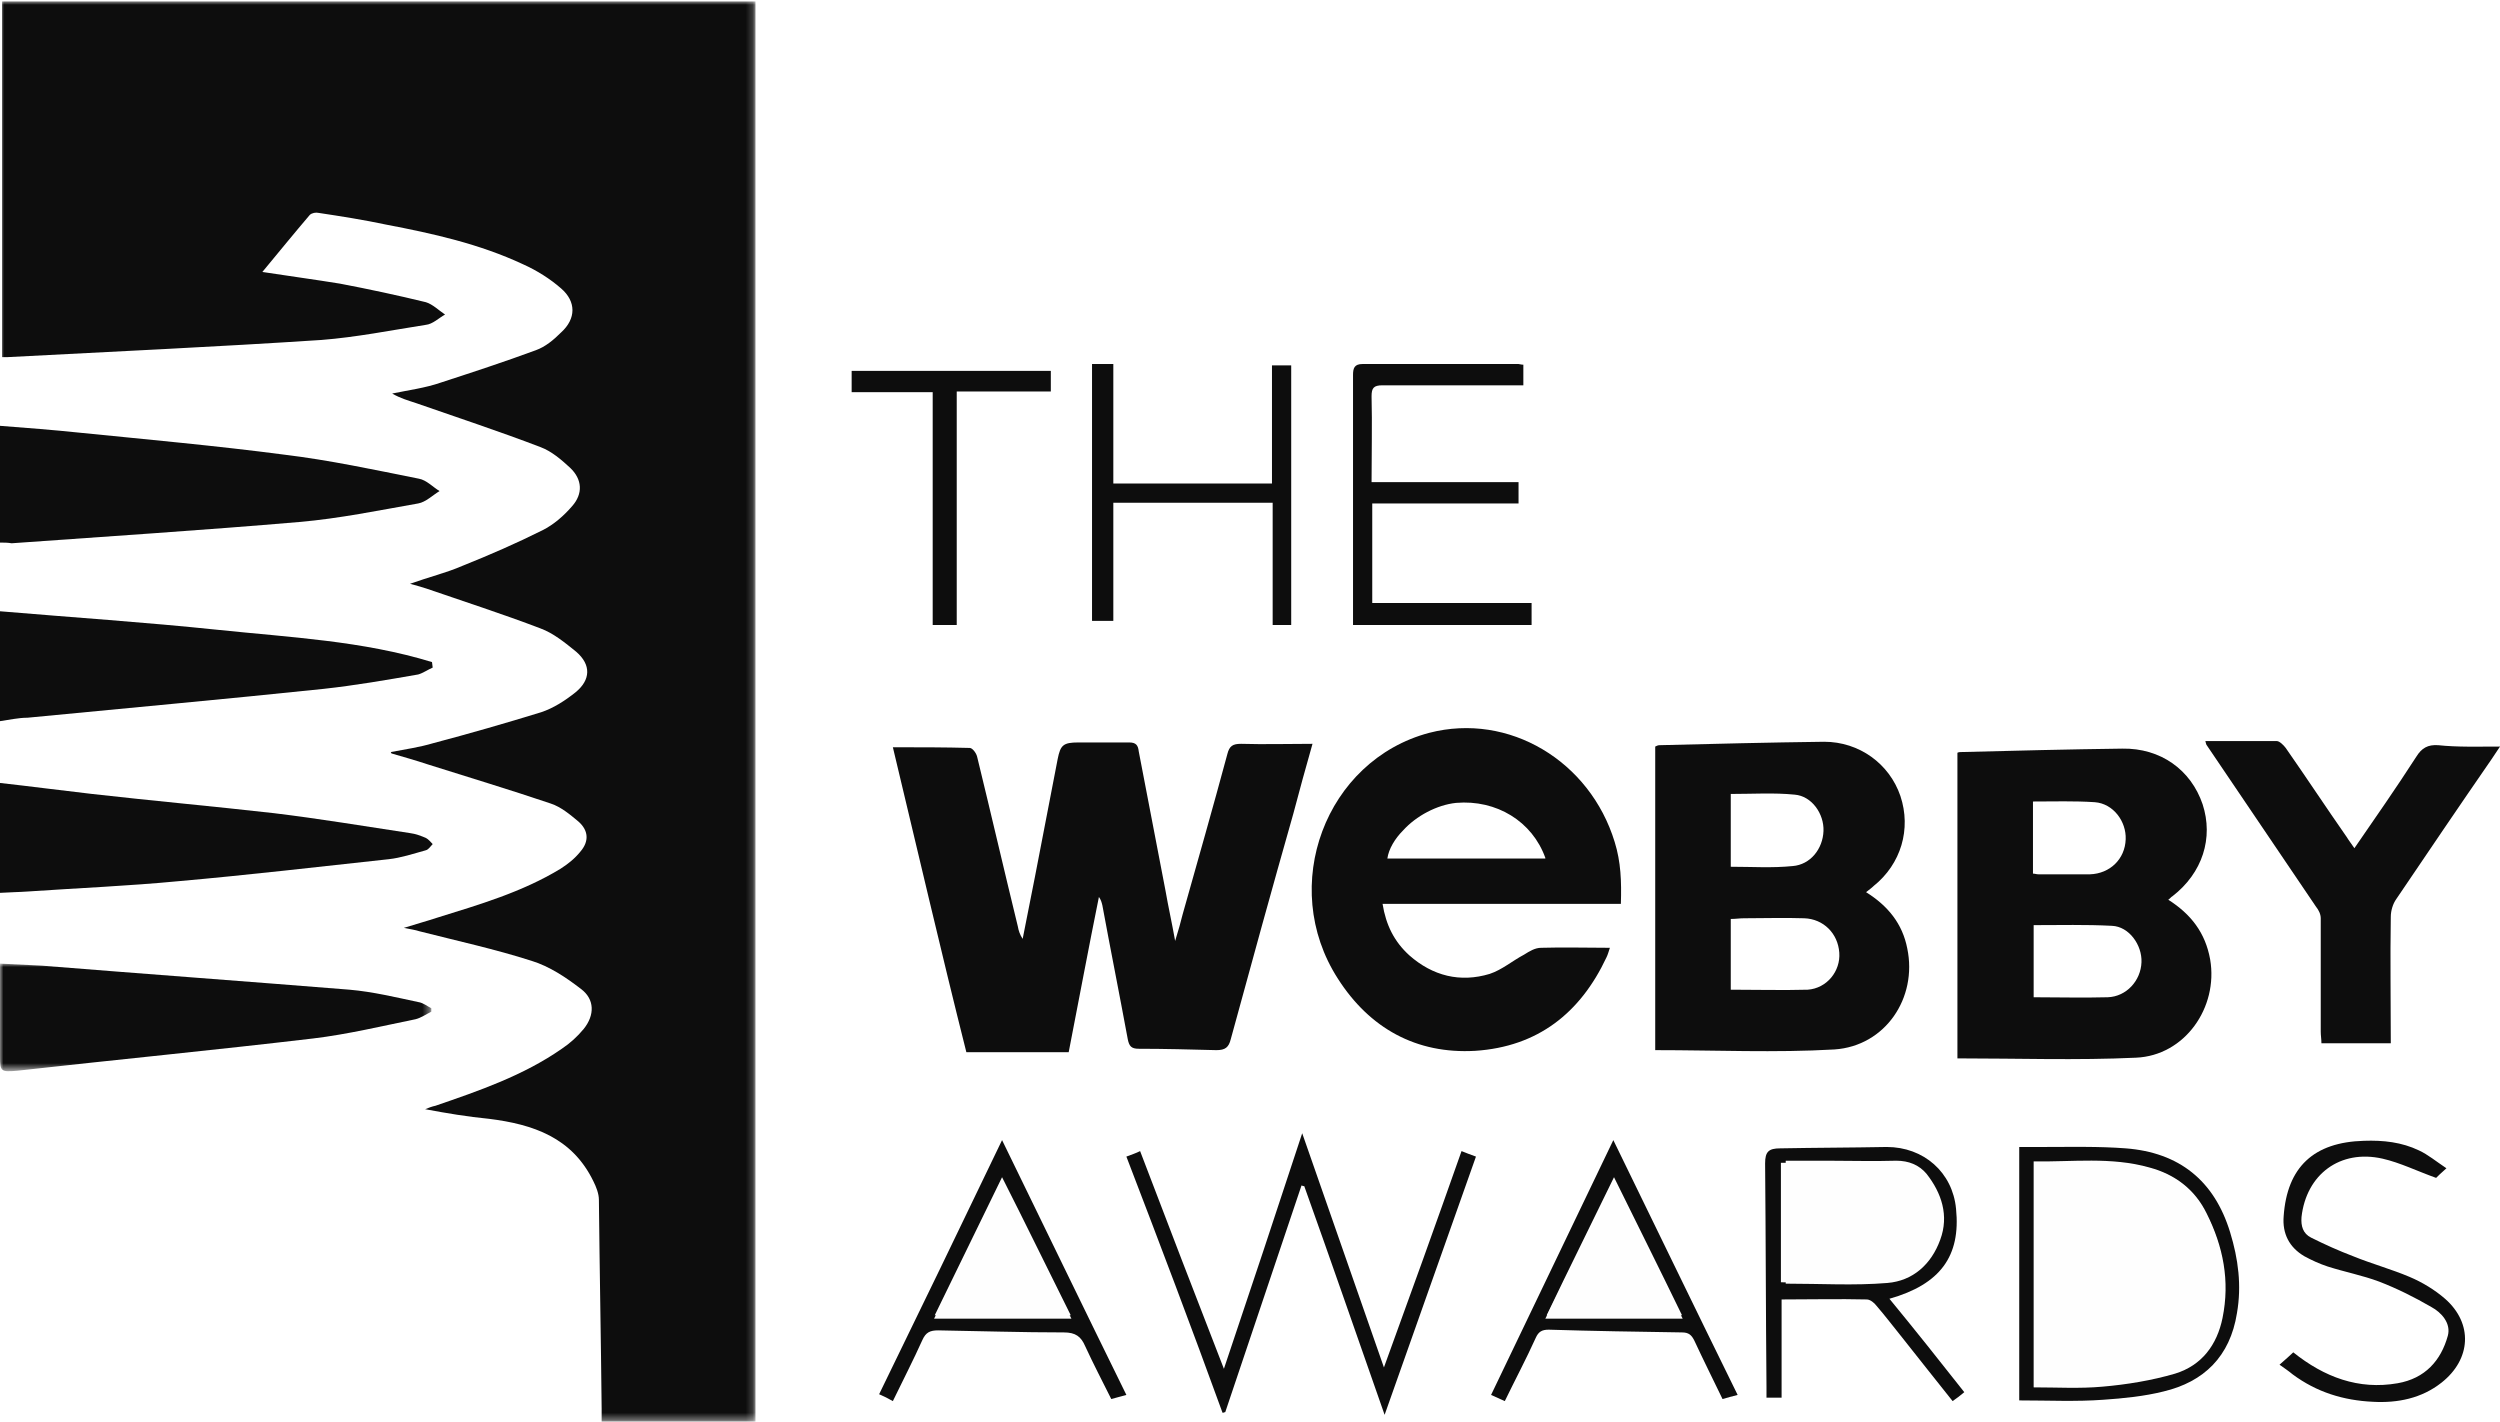
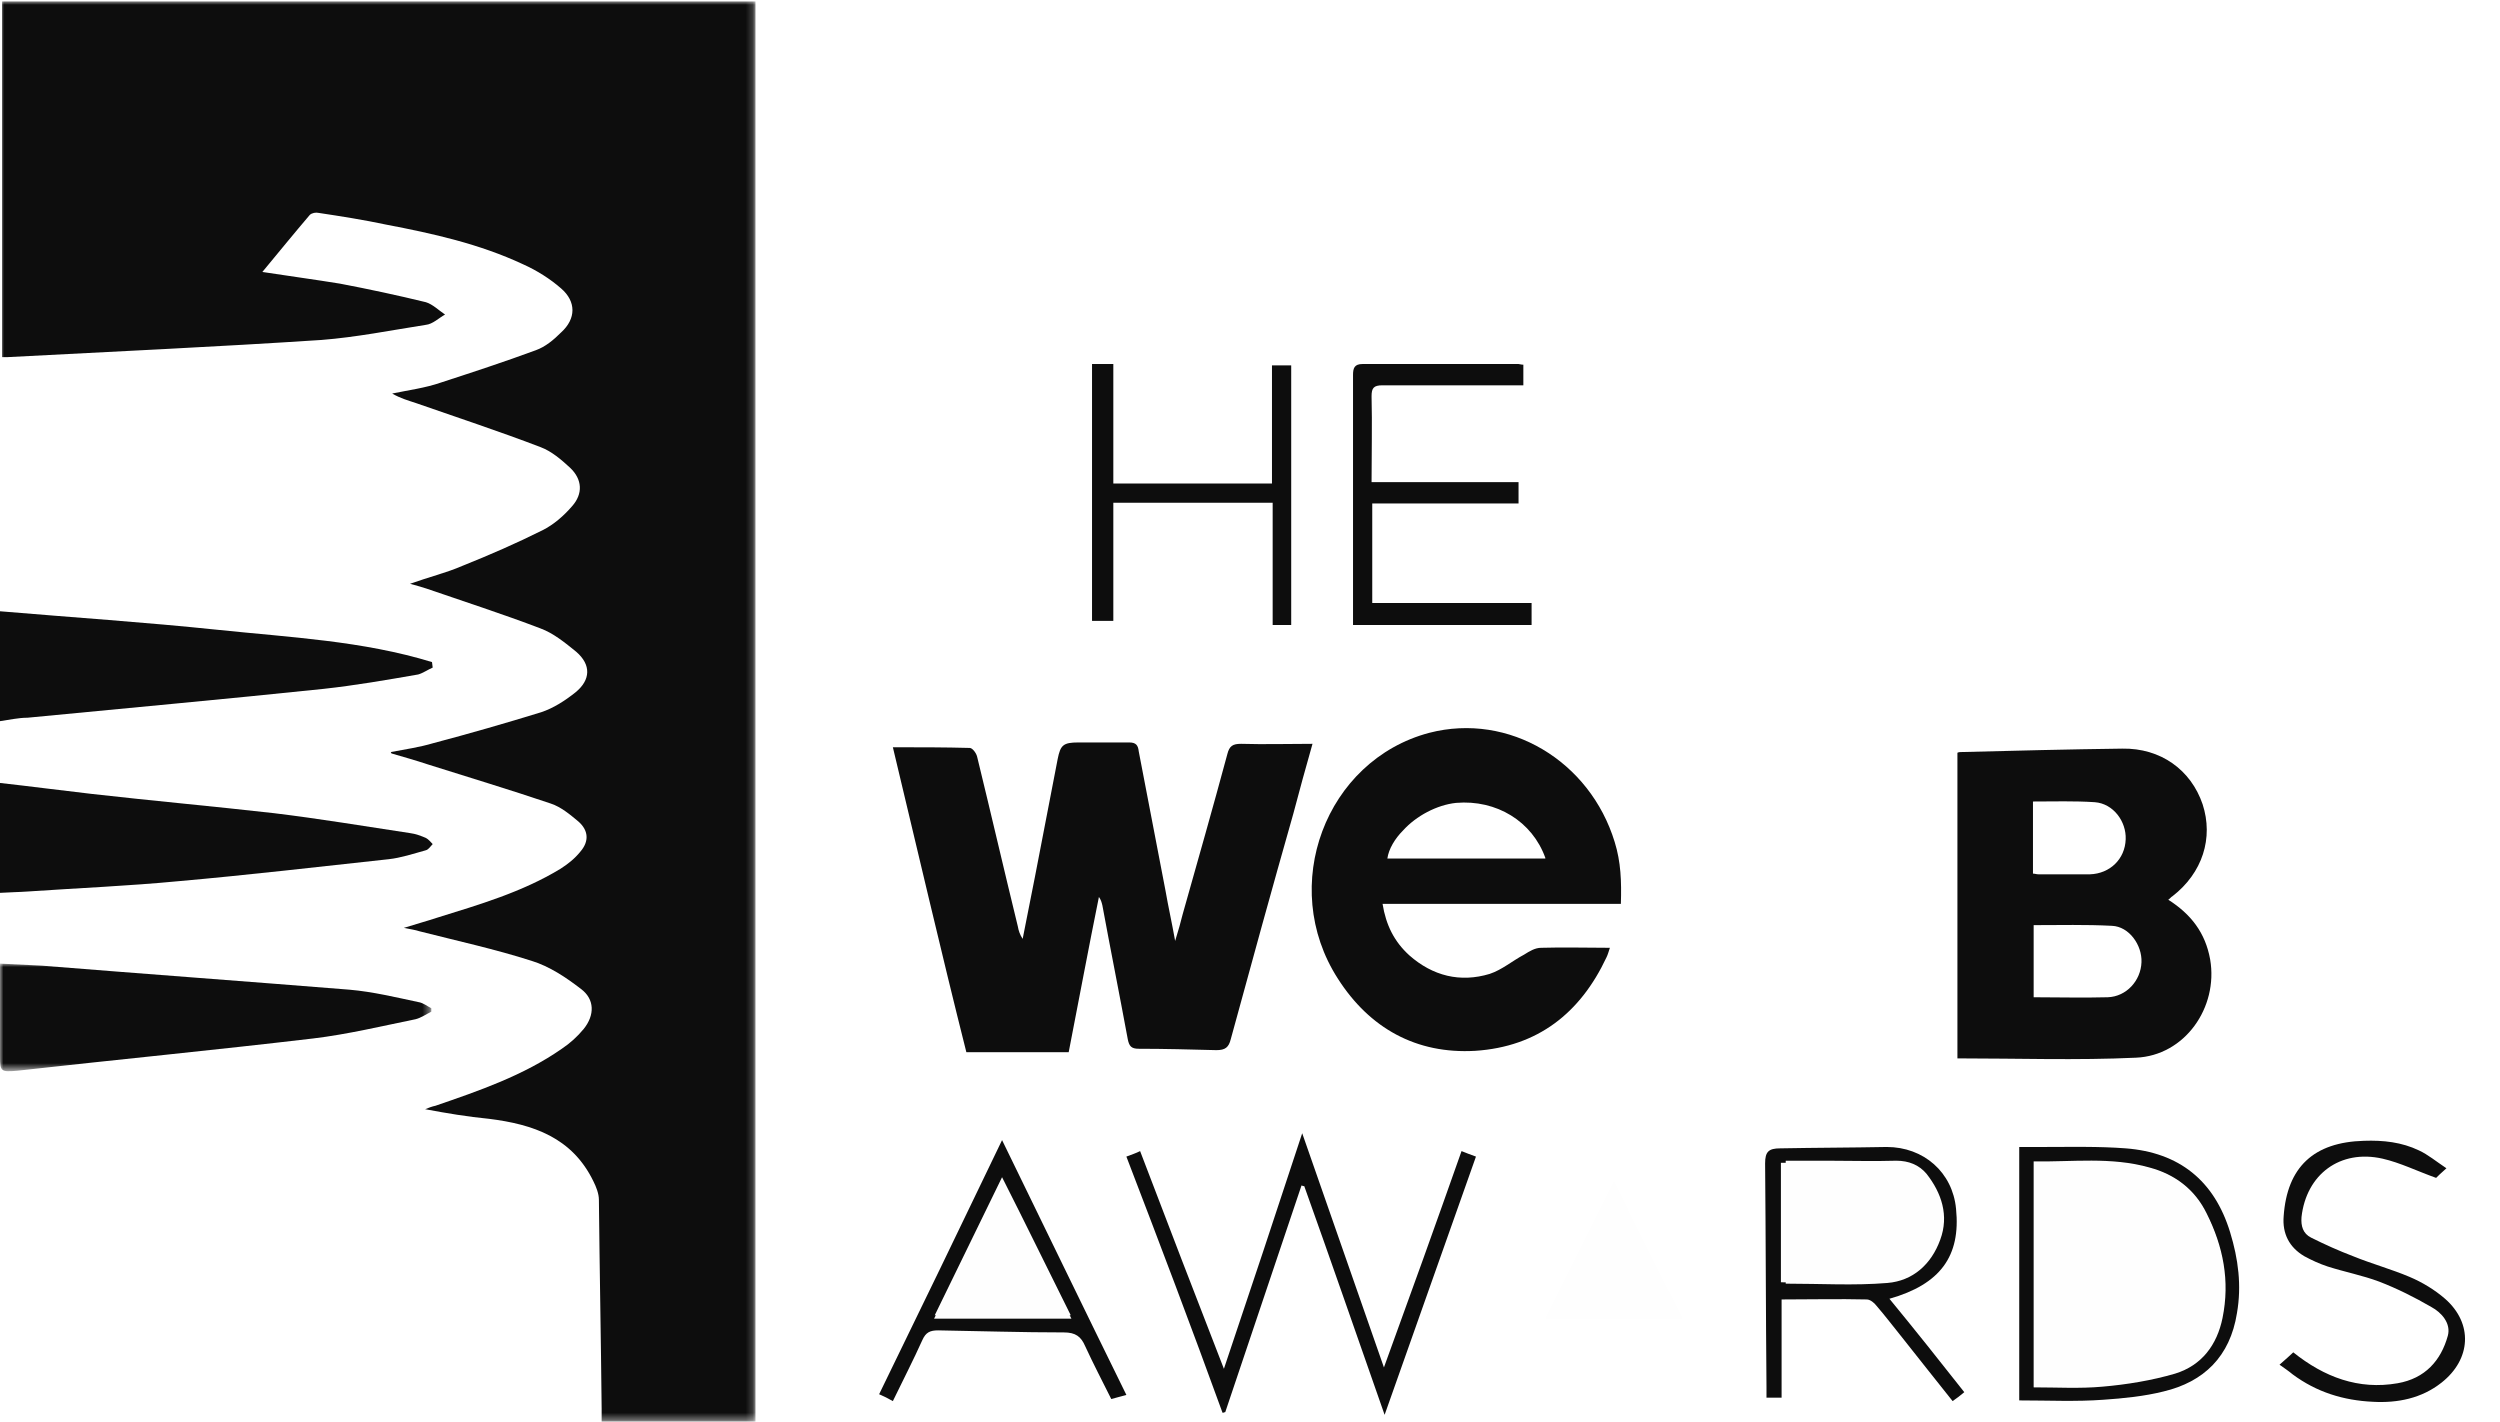
<svg xmlns="http://www.w3.org/2000/svg" id="Layer_1" x="0" y="0" enable-background="new 0 0 364 207" version="1.1" viewBox="0 0 364 207" xml:space="preserve">
  <style>.st0{filter:url(#Adobe_OpacityMaskFilter)}.st1{fill-rule:evenodd;clip-rule:evenodd;fill:#fff}.st2{mask:url(#mask-2_1_)}.st2,.st3{fill-rule:evenodd;clip-rule:evenodd;fill:#0d0d0d}.st4{filter:url(#Adobe_OpacityMaskFilter_1_)}.st5,.st6{fill-rule:evenodd;clip-rule:evenodd}.st5{mask:url(#mask-4_1_);fill:#0d0d0d}.st6{fill:#fefefe}</style>
  <g id="Symbols">
    <g id="logo-_x2F_-award-_x2F_-webby-_x2F_-black">
      <g id="awards-_x2F_-webby">
        <g id="Group-3">
          <defs>
            <filter id="Adobe_OpacityMaskFilter" width="109.9" height="206.8" x=".1" y=".2" filterUnits="userSpaceOnUse">
              <feColorMatrix values="1 0 0 0 0 0 1 0 0 0 0 0 1 0 0 0 0 0 1 0" />
            </filter>
          </defs>
          <mask id="mask-2_1_" width="109.9" height="206.8" x=".1" y=".2" maskUnits="userSpaceOnUse">
            <g class="st0">
              <path id="path-1_1_" d="M.1.2H110V207H.1z" class="st1" />
            </g>
          </mask>
          <path id="Fill-1" d="M56.9 109.5c2.1-.4 4.2-.7 6.2-1.3 5.3-1.4 10.5-2.9 15.7-4.5 1.8-.6 3.5-1.7 5-2.9 2.2-1.8 2.3-4 .1-5.9-1.6-1.3-3.3-2.7-5.2-3.4-5.5-2.1-11.1-3.9-16.6-5.8-.6-.2-1.3-.4-2.4-.7 2.8-1 5.3-1.6 7.6-2.6 4-1.6 7.9-3.3 11.7-5.2 1.6-.8 3.1-2.1 4.3-3.5 1.6-1.8 1.5-3.9-.3-5.6-1.3-1.2-2.7-2.4-4.3-3-6-2.3-12.1-4.3-18.1-6.4-1.2-.4-2.3-.7-3.5-1.4 2.4-.5 4.8-.8 7.1-1.6 4.6-1.5 9.2-3 13.8-4.7 1.4-.5 2.6-1.5 3.7-2.6 2.2-2 2.2-4.5 0-6.4-1.6-1.4-3.5-2.6-5.5-3.5-6.4-3-13.2-4.5-20-5.8-3.3-.7-6.5-1.2-9.8-1.7-.4-.1-1 0-1.3.3-2.3 2.7-4.5 5.4-6.9 8.3 3.9.6 7.6 1.1 11.3 1.7 4.2.8 8.4 1.7 12.5 2.7 1 .3 1.9 1.2 2.8 1.8-.9.5-1.8 1.4-2.8 1.5-5.1.8-10.1 1.8-15.2 2.2-15.2 1-30.5 1.7-45.7 2.5H.3V.2H110V207H87.6v-1.9c-.1-10.1-.3-20.3-.4-30.4 0-.9-.4-1.9-.8-2.7-3.1-6.4-8.8-8.3-15.2-9.1-3.1-.3-6.1-.8-9.3-1.4.5-.2 1-.4 1.5-.5 6.4-2.2 12.8-4.4 18.4-8.3 1.2-.8 2.3-1.8 3.2-2.9 1.6-2 1.6-4.3-.4-5.8-2.2-1.7-4.6-3.3-7.2-4.1-5.3-1.7-10.8-2.9-16.3-4.3-.6-.2-1.3-.3-2.3-.5 1.9-.6 3.4-1 4.9-1.5 6.1-1.9 12.3-3.7 17.9-7.1 1.1-.7 2.1-1.5 2.9-2.5 1.3-1.5 1.2-3.1-.3-4.4-1.2-1-2.5-2.1-4-2.6-5.9-2-11.9-3.8-17.9-5.7-1.8-.6-3.6-1.1-5.3-1.6l-.1-.2z" class="st2" />
        </g>
        <path id="Fill-4" d="M130 108.8c3.9 0 7.6 0 11.2.1.4 0 1 .8 1.1 1.4 2 8.2 3.9 16.4 5.9 24.6.1.6.3 1.2.7 1.8.6-3 1.2-6.1 1.8-9.1l3.3-17.1c.4-2 .8-2.4 3-2.4h7.4c1 0 1.3.4 1.4 1.3 1.3 6.8 2.6 13.5 3.9 20.3.4 2.3.9 4.5 1.4 7.3.5-1.6.8-2.7 1.1-3.9 2.2-7.8 4.4-15.5 6.5-23.3.3-1.2.8-1.5 2-1.5 3.4.1 6.8 0 10.4 0-1 3.5-1.9 6.8-2.8 10.2-3.1 10.9-6.1 21.8-9.1 32.8-.3 1.2-.8 1.6-2.1 1.6-3.8-.1-7.6-.2-11.3-.2-1.1 0-1.4-.4-1.6-1.4-1.2-6.5-2.5-13-3.7-19.5-.1-.4-.2-.8-.5-1.2-1.5 7.4-2.9 14.9-4.4 22.6h-14.9c-3.7-14.7-7.1-29.4-10.7-44.4" class="st3" />
-         <path id="Fill-6" d="M252 126.2c3.1 0 6 .2 9-.1 2.6-.2 4.4-2.5 4.5-5.1.1-2.5-1.7-5.1-4.2-5.3-3-.3-6.1-.1-9.3-.1v10.6zm0 17.9c3.9 0 7.5.1 11.2 0 2.8-.2 4.8-2.7 4.6-5.4-.2-2.8-2.3-4.9-5.1-5-2.9-.1-5.9 0-8.8 0-.6 0-1.2.1-1.9.1v10.3zm19.7-14.2c3.2 2 5.3 4.6 6 8.2 1.5 7.2-3.2 14.2-10.6 14.7-8.6.5-17.3.1-26.1.1v-44.2c.2-.1.4-.2.6-.2 8-.2 16-.4 24-.5 5.1 0 9.5 3.2 11.1 7.9 1.6 4.8.1 9.9-3.9 13.1-.3.3-.6.5-1.1.9z" class="st3" />
        <path id="Fill-8" d="M296 127.2c.3 0 .5.1.8.1h7.5c2.9-.1 5.1-2.2 5.2-5.1.1-2.6-1.8-5.2-4.5-5.4-3-.2-5.9-.1-9-.1v10.5zm0 18c3.7 0 7.3.1 10.9 0 2.7-.1 4.8-2.4 4.9-5.1.1-2.5-1.8-5.2-4.3-5.3-3.8-.2-7.5-.1-11.4-.1v10.5zm-11-35.6c.2-.1.4-.1.5-.1 7.8-.2 15.7-.4 23.5-.5 5.6-.1 10 3.1 11.7 8.1 1.6 4.9 0 10-4.4 13.4-.2.1-.3.3-.6.5 3.3 2.1 5.4 4.8 6.1 8.7 1.2 7-3.7 14-10.8 14.3-8.6.4-17.2.1-26 .1v-44.5z" class="st3" />
-         <path id="Fill-12" d="M0 79V62c3.9.3 7.8.6 11.6 1 9.9 1 19.9 1.9 29.8 3.2 6.6.8 13.1 2.2 19.6 3.5 1.1.2 2 1.2 3 1.8-1 .6-2 1.6-3.1 1.8-5.7 1-11.5 2.2-17.3 2.7-14 1.2-28 2.1-41.9 3.1C1.1 79 .6 79 0 79" class="st3" />
-         <path id="Fill-14" d="M364 108.7c-.5.8-.9 1.3-1.2 1.8-4.7 6.8-9.3 13.6-13.9 20.4-.5.7-.8 1.7-.8 2.6-.1 6.1 0 12.2 0 18.4H338c0-.6-.1-1.1-.1-1.7v-16.5c0-.6-.3-1.2-.7-1.7-5.3-7.8-10.6-15.7-15.9-23.5-.1-.1-.1-.3-.2-.6h10.4c.4 0 1 .6 1.3 1 3 4.3 5.9 8.7 8.9 13 .3.5.7 1 1.1 1.6 3.1-4.5 6.1-8.8 9-13.3.8-1.3 1.7-1.8 3.2-1.7 2.8.3 5.7.2 9 .2" class="st3" />
        <g id="Group-18" transform="translate(0 140)">
          <defs>
            <filter id="Adobe_OpacityMaskFilter_1_" width="62.8" height="15.7" x="0" y=".3" filterUnits="userSpaceOnUse">
              <feColorMatrix values="1 0 0 0 0 0 1 0 0 0 0 0 1 0 0 0 0 0 1 0" />
            </filter>
          </defs>
          <mask id="mask-4_1_" width="62.8" height="15.7" x="0" y=".3" maskUnits="userSpaceOnUse">
            <g class="st4">
              <path id="path-3_1_" d="M0 .3h62.8V16H0z" class="st1" />
            </g>
          </mask>
          <path id="Fill-16" d="M62.8 7.3c-.8.4-1.5.9-2.3 1.1-4.9 1-9.9 2.2-14.9 2.8-14.4 1.7-28.8 3.1-43.1 4.7-2.4.2-2.5.1-2.5-2.1V.3c2.1.1 4.1.2 6.1.3C21 1.8 36 2.9 50.9 4.1c3.4.3 6.7 1.1 10 1.8.7.1 1.3.6 1.9.9v.5" class="st5" />
        </g>
        <path id="Fill-19" d="M0 130v-16c4.5.5 9 1.1 13.4 1.6 8.8 1 17.7 1.8 26.5 2.8 6.6.8 13.2 1.9 19.8 2.9.8.1 1.6.4 2.3.7.4.2.7.6 1 .9-.3.3-.6.8-1 .9-1.8.5-3.6 1.1-5.4 1.3-10.2 1.1-20.4 2.3-30.6 3.2-7.3.7-14.6 1-21.9 1.5-1.4.1-2.6.1-4.1.2" class="st3" />
        <path id="Fill-21" d="M0 105V89c10.6.9 21.2 1.6 31.7 2.7s21.1 1.6 31.2 4.7l.1.8c-.7.3-1.4.8-2.1 1-4.6.8-9.2 1.6-13.8 2.1-14.3 1.5-28.7 2.8-43.1 4.2-1.3 0-2.6.3-4 .5" class="st3" />
        <path id="Fill-23" d="M164 168.4c.8-.3 1.4-.5 2-.8 4 10.5 8 20.9 12.2 31.7 3.9-11.6 7.6-22.7 11.4-34.3 4 11.5 7.9 22.6 11.9 34.1 3.9-10.7 7.6-21 11.3-31.5.7.3 1.3.5 2.1.8-4.4 12.5-8.8 24.8-13.3 37.6-4-11.4-7.8-22.4-11.7-33.3-.1 0-.2 0-.4-.1l-11.1 33c-.1 0-.2.1-.4.1-4.5-12.4-9.2-24.8-14-37.3" class="st3" />
        <path id="Fill-25" d="M221.8 53.1v3h-20.5c-1.3 0-1.6.4-1.6 1.6.1 4.1 0 8.2 0 12.5h21.4v3.1h-21.3v14.5H223V91h-26V75.1 54.6c0-1 .2-1.6 1.4-1.6h22.7c.1 0 .4.1.7.1" class="st3" />
        <path id="Fill-27" d="M188 91h-2.7V73.2h-23.2v17.2H159V53h3.1v17.4h23.1V53.2h2.8z" class="st3" />
        <path id="Fill-29" d="M259.3 186.7c5.2 0 10.1.3 15-.1 3.7-.3 6.5-2.6 7.8-6.1 1.2-3.4.2-6.6-2.1-9.3-1.1-1.3-2.6-1.9-4.4-1.9-3.4.1-6.8 0-10.2 0h-6.1v17.4zm26.7 16c-.6.5-1.1.9-1.7 1.3-2.5-3.1-4.9-6.2-7.3-9.2-1.3-1.6-2.5-3.2-3.8-4.7-.3-.4-.9-.9-1.4-.9-4.1-.1-8.2 0-12.4 0v14.3h-2.2v-1.6c-.1-10.8-.1-21.6-.2-32.5 0-1.7.5-2.2 2.2-2.2 5.2-.1 10.3-.1 15.5-.2 5.4 0 9.6 3.7 10.1 9 .7 6.9-2.3 11-9.7 13.1 3.7 4.5 7.2 8.9 10.9 13.6z" class="st3" />
        <path id="Fill-31" d="M296.3 169.2v32.5c3.4 0 6.7.2 9.9-.1 3.5-.3 7.1-.9 10.4-1.9 3.8-1.1 6-4.1 6.8-8 1.1-5.3.2-10.3-2.2-15-1.7-3.4-4.5-5.6-8.2-6.6-5.5-1.5-11.1-.8-16.7-.9m-2.3 34.7V167h3.7c3.9 0 7.9-.1 11.8.2 7.8.6 12.9 4.7 15.2 12.2 1.2 3.9 1.7 7.8 1 11.8-1 6.3-4.8 10-10.7 11.4-2.8.7-5.8 1-8.7 1.2-4 .3-8.1.1-12.3.1" class="st3" />
        <path id="Fill-33" d="M145.9 171.4c-3.3 6.8-6.5 13.3-9.8 20.1h19.8c-3.3-6.6-6.5-13.2-10-20.1M130 204c-.7-.4-1.3-.7-2-1 6-12.3 11.9-24.5 17.9-37 6.1 12.5 12 24.7 18.1 37.1-.8.2-1.4.4-2.2.6-1.3-2.6-2.6-5.1-3.8-7.7-.6-1.4-1.4-2-3.1-2-6.1 0-12.2-.2-18.3-.3-1.2 0-1.8.3-2.3 1.4-1.3 2.9-2.8 5.8-4.3 8.9" class="st3" />
-         <path id="Fill-35" d="M244.9 191.5c-3.2-6.6-6.5-13.2-9.9-20.1-3.3 6.8-6.5 13.2-9.8 20.1h19.7zm-10-25.5c6.1 12.5 12 24.7 18.1 37.1-.8.2-1.5.4-2.2.6-1.4-2.9-2.8-5.7-4.1-8.5-.4-.8-.8-1.2-1.8-1.2-6.5-.1-13-.2-19.4-.4-1 0-1.5.3-1.9 1.2-1.4 3.1-3 6.1-4.5 9.2-.7-.3-1.3-.6-2-.9 5.9-12.3 11.8-24.6 17.8-37.1z" class="st3" />
        <path id="Fill-37" d="M333.9 196.9c4.5 3.6 9.5 5.5 15.2 4.5 4-.7 6.3-3.3 7.3-6.9.5-1.8-.9-3.4-2.4-4.2-2.4-1.4-5-2.7-7.6-3.7-2.4-.9-5-1.4-7.5-2.2-1.2-.4-2.3-.9-3.4-1.5-2.2-1.3-3.2-3.3-3-5.8.5-7.2 4.4-10.8 11.7-11 2.8-.1 5.5.2 8 1.4 1.3.6 2.5 1.6 4 2.6-.8.7-1.3 1.2-1.5 1.4-2.8-1-5.2-2.2-7.8-2.8-6.2-1.4-11.1 2.3-11.8 8.5-.1 1.3.2 2.4 1.4 3 2 1 4 1.9 6.1 2.7 2.7 1.1 5.6 1.9 8.2 3 1.9.8 3.7 1.9 5.2 3.2 4.1 3.6 3.8 8.8-.5 12.2-2.9 2.3-6.4 3-10 2.8-4.3-.2-8.2-1.4-11.7-4-.6-.5-1.2-.9-1.9-1.4 1-.9 1.5-1.3 2-1.8" class="st3" />
-         <path id="Fill-39" d="M139.3 91h-3.5V57.1H124V54h29v3h-13.7z" class="st3" />
        <path d="M235.1 122.6c-3.6-11.8-15.4-18.9-27-15.9-15.1 4-22 22.3-13.3 35.8 4.6 7.2 11.4 11 20 10.5 9.1-.6 15.3-5.5 19.1-13.6.2-.4.3-.8.5-1.4-3.4 0-6.7-.1-10 0-.9 0-1.7.5-2.5 1-1.7.9-3.2 2.2-5 2.8-4.3 1.3-8.3.3-11.7-2.7-2.2-2-3.4-4.4-3.9-7.5H236c.1-3.3 0-6.1-.9-9zM225 125h-23c.2-1.4 1.1-2.9 2.3-4.1 1.9-2.1 4.9-3.7 7.7-4 5.9-.5 11.1 2.7 13 8v.1z" class="st3" />
        <path id="Fill-51" d="M260 186.9V169h6.1c3.3 0 6.7.1 10 0 1.8 0 3.3.6 4.4 1.9 2.2 2.8 3.3 6.1 2 9.6-1.3 3.6-4 6-7.7 6.3-4.8.4-9.7.1-14.8.1" class="st6" />
        <path id="Fill-53" d="M296 169.1c5.7.1 11.4-.7 17 .9 3.7 1 6.6 3.2 8.3 6.7 2.4 4.8 3.4 9.8 2.3 15.2-.8 3.9-3 6.9-6.9 8.1-3.4 1-7.1 1.6-10.6 1.9-3.3.3-6.6.1-10 .1v-32.9z" class="st6" />
        <path id="Fill-55" d="M146 172c3.5 6.9 6.7 13.4 10 20h-20l10-20" class="st6" />
        <path id="Fill-57" d="M245 192h-20c3.4-6.8 6.6-13.3 10-20 3.4 6.9 6.7 13.5 10 20" class="st6" />
      </g>
    </g>
  </g>
</svg>